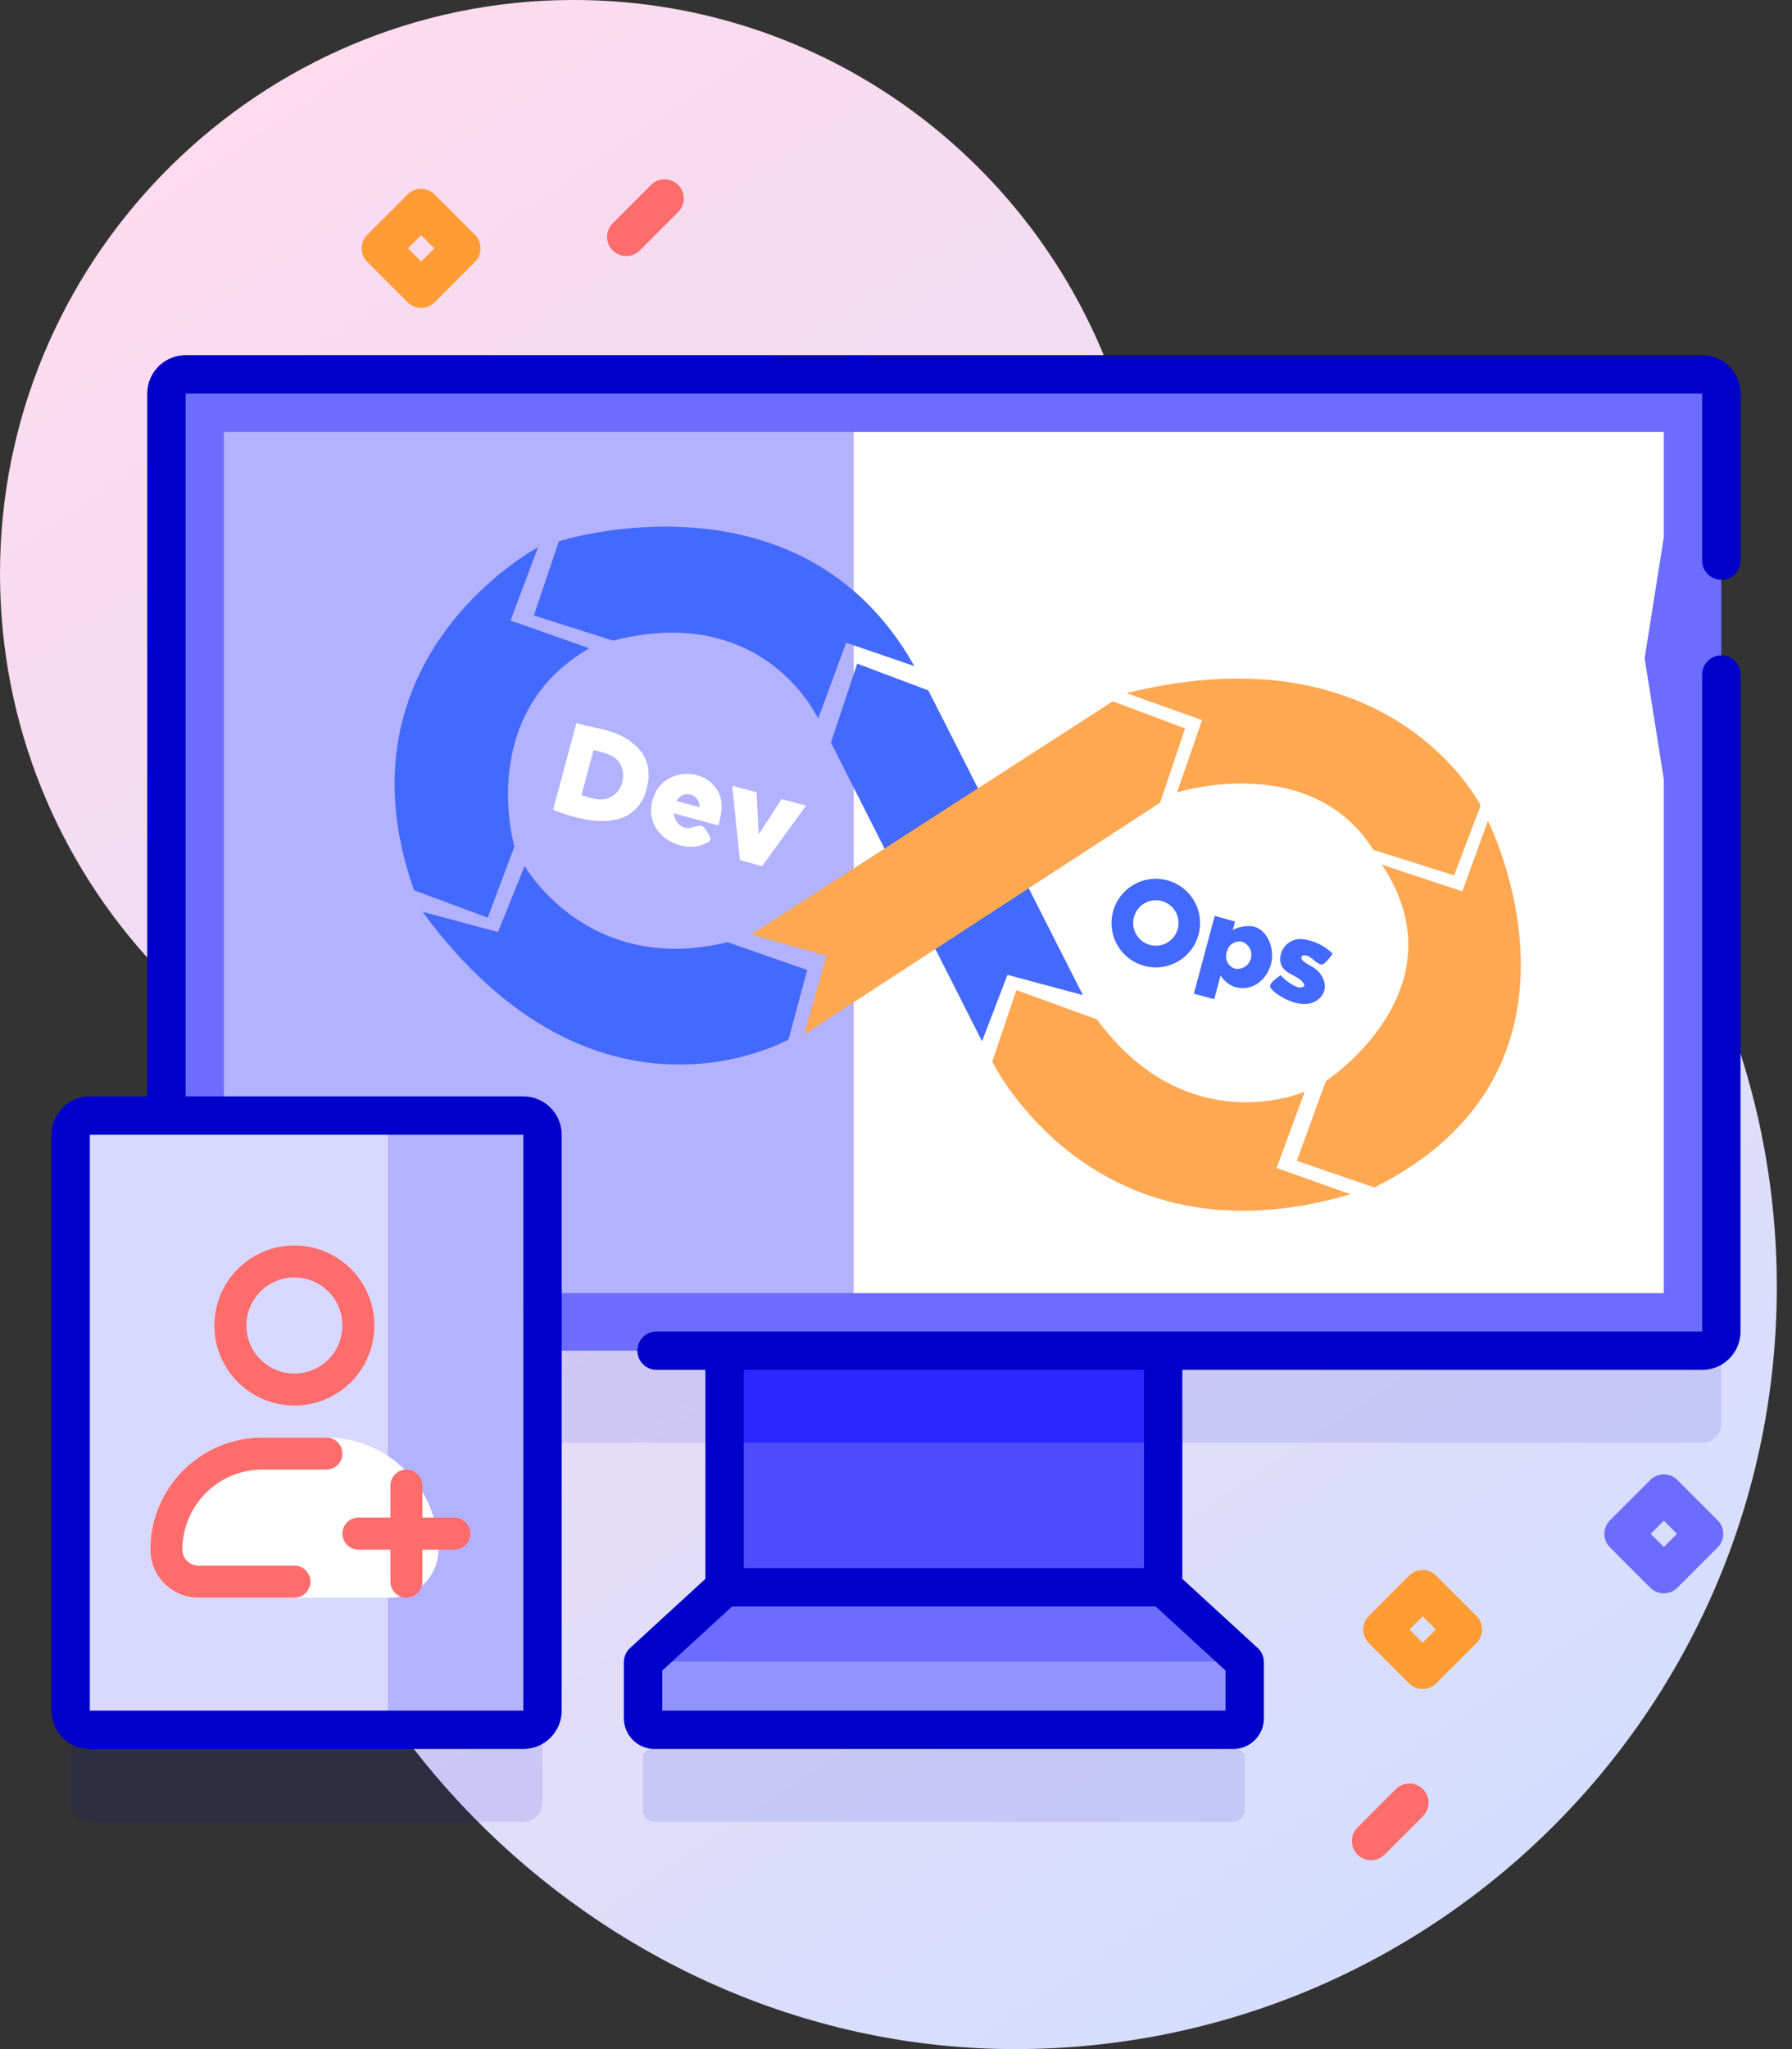
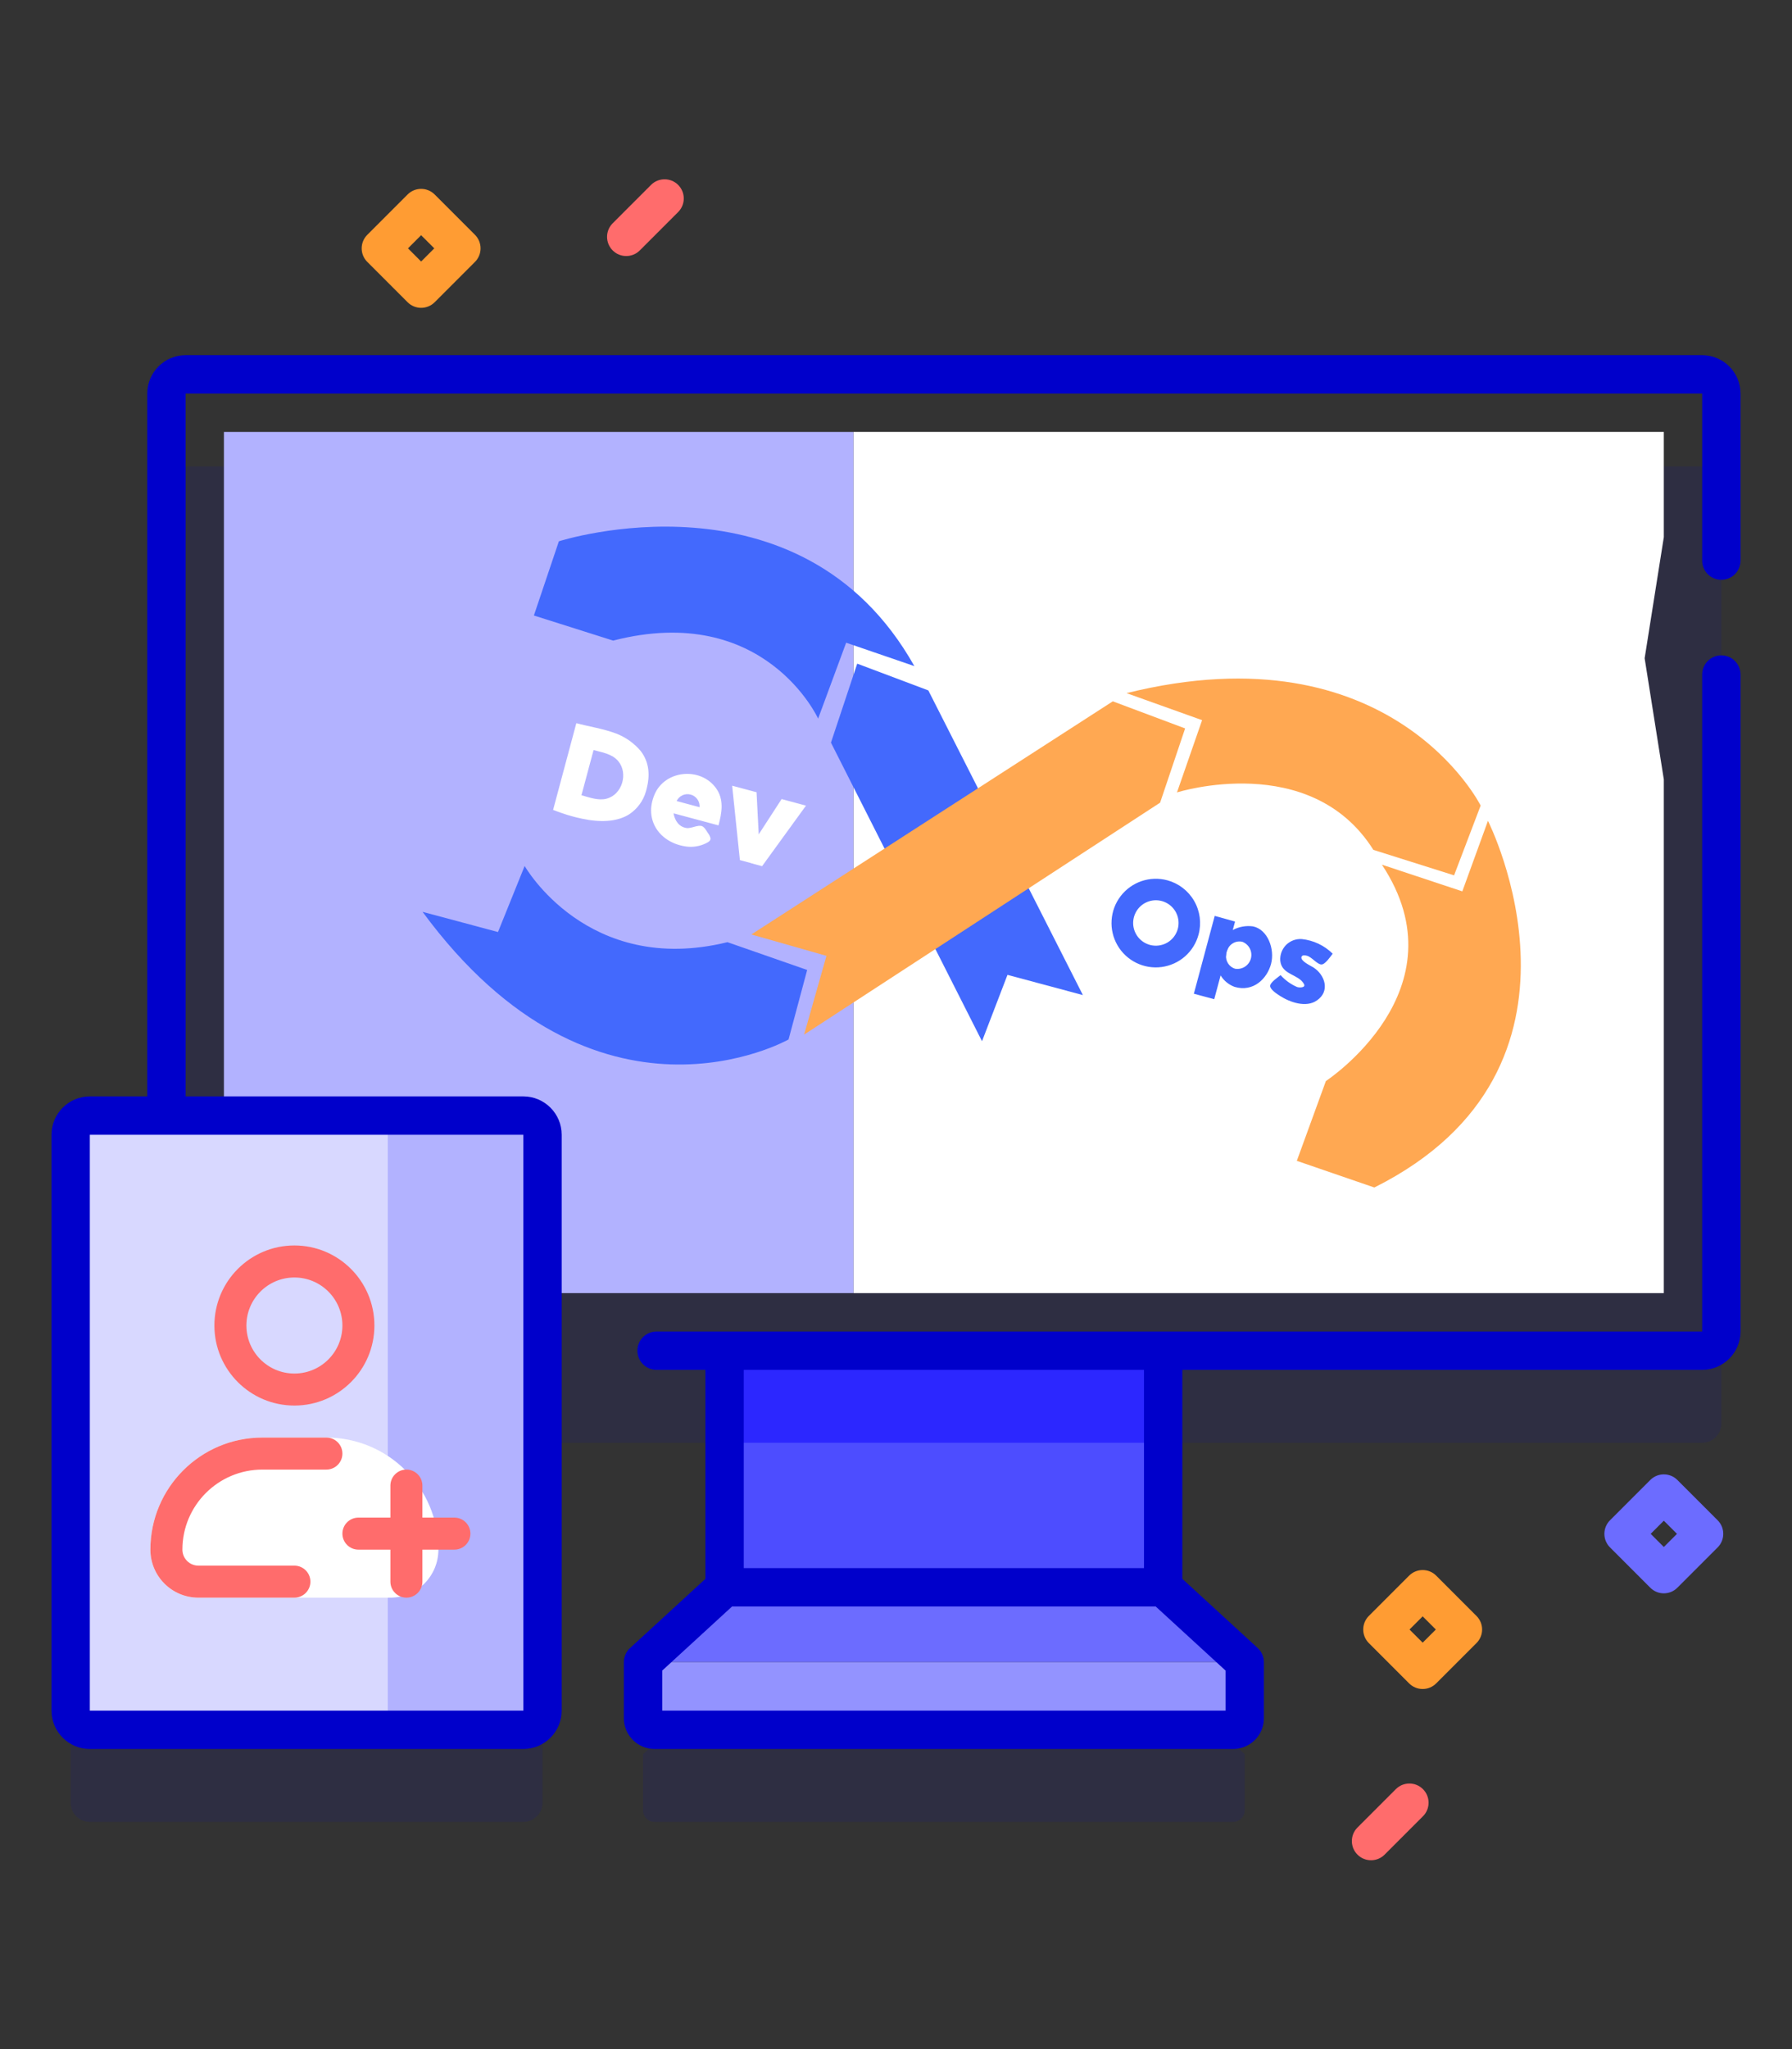
<svg xmlns="http://www.w3.org/2000/svg" width="70" height="80" viewBox="0 0 70 80" fill="none">
  <rect x="0" y="0" width="70" height="80" fill="#333333" stroke="none" />
-   <path d="M43.153 13.961C39.804 5.732 31.704 -0.058 22.258 0C10.207 0.075 0.299 9.795 0.007 21.842C-0.137 27.786 2.035 33.22 5.684 37.308C8.593 40.567 10.053 44.859 9.906 49.225C9.886 49.805 9.883 50.39 9.898 50.978C10.283 66.822 23.818 80.01 39.666 80C56.093 79.99 69.407 66.67 69.407 50.241C69.407 38.198 62.253 27.827 51.964 23.144C47.953 21.318 44.813 18.043 43.153 13.961Z" fill="url(#paint0_linear_906_940)" />
  <path opacity="0.1" d="M66.491 18.21H7.25C6.836 18.21 6.501 18.546 6.501 18.959V47.149H3.509C3.095 47.149 2.76 47.484 2.76 47.898V70.38C2.76 70.794 3.095 71.129 3.509 71.129H20.443C20.856 71.129 21.192 70.794 21.192 70.38V56.328H28.305V65.565L28.309 65.566H28.304L25.119 68.487V70.68C25.119 70.928 25.321 71.129 25.569 71.129H48.172C48.42 71.129 48.622 70.928 48.622 70.68V68.487L45.437 65.566V56.328H66.491C66.905 56.328 67.24 55.993 67.24 55.579V18.959C67.24 18.546 66.905 18.21 66.491 18.21Z" fill="#0000CB" />
  <path d="M28.305 52.733H45.437V61.97H28.305V52.733Z" fill="#4D4DFF" />
  <path d="M28.305 52.733H45.437V56.328H28.305V52.733Z" fill="#2C27FF" />
  <path d="M45.437 61.971H28.305L25.119 64.892H48.621L45.437 61.971Z" fill="#6C6CFF" />
  <path d="M48.172 67.534H25.569C25.321 67.534 25.119 67.333 25.119 67.085V64.892H48.622V67.085C48.621 67.333 48.42 67.534 48.172 67.534Z" fill="#9393FF" />
-   <path d="M66.491 52.733H7.25C6.836 52.733 6.501 52.397 6.501 51.984V15.364C6.501 14.95 6.836 14.615 7.25 14.615H66.491C66.905 14.615 67.24 14.95 67.24 15.364V51.984C67.24 52.398 66.905 52.733 66.491 52.733Z" fill="#6C6CFF" />
  <path d="M8.747 16.863H33.341V50.485H8.747V16.863Z" fill="#B2B2FF" />
  <path d="M33.342 16.862V50.486H64.993V30.43L64.244 25.7L64.993 20.97V16.862H33.342Z" fill="white" />
  <path d="M46.564 36.332H42.23C41.817 36.332 41.481 35.997 41.481 35.583C41.481 35.169 41.817 34.834 42.23 34.834H46.564C46.977 34.834 47.313 35.169 47.313 35.583C47.313 35.997 46.977 36.332 46.564 36.332Z" fill="white" />
  <path d="M20.443 67.534H3.509C3.095 67.534 2.76 67.198 2.76 66.785V44.303C2.76 43.889 3.095 43.553 3.509 43.553H20.443C20.856 43.553 21.192 43.889 21.192 44.303V66.785C21.192 67.198 20.856 67.534 20.443 67.534Z" fill="#D8D8FF" />
  <path d="M20.443 43.553H15.148V67.534H20.443C20.856 67.534 21.192 67.198 21.192 66.785V44.303C21.192 43.889 20.856 43.553 20.443 43.553Z" fill="#B2B2FF" />
  <path d="M67.24 25.586C66.827 25.586 66.491 25.921 66.491 26.335V51.984H25.648C25.234 51.984 24.898 52.319 24.898 52.733C24.898 53.147 25.234 53.482 25.648 53.482H27.555V61.641L24.613 64.34C24.458 64.481 24.37 64.682 24.37 64.892V67.085C24.37 67.745 24.908 68.283 25.569 68.283H48.172C48.833 68.283 49.371 67.745 49.371 67.085V64.892C49.371 64.682 49.282 64.481 49.128 64.34L46.185 61.641V53.482H66.491C67.317 53.482 67.989 52.81 67.989 51.984V26.335C67.989 25.921 67.654 25.586 67.24 25.586ZM47.873 66.785H25.869V65.221L28.596 62.72H45.145L47.873 65.221L47.873 66.785ZM44.687 61.221H29.053V53.482H44.687V61.221Z" fill="#0000CB" />
  <path d="M66.491 13.866H7.25C6.424 13.866 5.752 14.538 5.752 15.364V42.805H3.509C2.683 42.805 2.011 43.477 2.011 44.303V66.785C2.011 67.611 2.683 68.283 3.509 68.283H20.443C21.269 68.283 21.941 67.611 21.941 66.785V44.303C21.941 43.477 21.269 42.805 20.443 42.805H7.25V15.364H66.491V21.888C66.491 22.302 66.826 22.637 67.24 22.637C67.654 22.637 67.989 22.302 67.989 21.888V15.364C67.989 14.538 67.317 13.866 66.491 13.866ZM20.444 66.785H3.509V44.303H20.443L20.444 66.785Z" fill="#0000CB" />
  <path d="M55.573 65.941C55.381 65.941 55.189 65.868 55.043 65.721L53.47 64.148C53.178 63.856 53.178 63.382 53.47 63.089L55.043 61.516C55.336 61.224 55.81 61.224 56.102 61.516L57.675 63.089C57.968 63.382 57.968 63.856 57.675 64.148L56.102 65.721C55.956 65.868 55.764 65.941 55.573 65.941ZM55.059 63.619L55.573 64.132L56.087 63.619L55.573 63.105L55.059 63.619Z" fill="#FF9C33" />
  <path d="M64.993 62.206C64.802 62.206 64.61 62.133 64.464 61.986L62.891 60.413C62.598 60.121 62.598 59.647 62.891 59.354L64.464 57.781C64.756 57.489 65.231 57.489 65.523 57.781L67.096 59.354C67.388 59.647 67.388 60.121 67.096 60.413L65.523 61.986C65.377 62.133 65.185 62.206 64.993 62.206ZM64.48 59.884L64.993 60.397L65.507 59.884L64.993 59.37L64.48 59.884Z" fill="#6C6CFF" />
  <path d="M16.45 12.018C16.259 12.018 16.067 11.945 15.921 11.799L14.348 10.226C14.055 9.934 14.055 9.459 14.348 9.167L15.921 7.594C16.213 7.301 16.687 7.301 16.98 7.594L18.553 9.167C18.845 9.459 18.845 9.934 18.553 10.226L16.98 11.799C16.834 11.945 16.642 12.018 16.45 12.018ZM15.937 9.696L16.45 10.21L16.964 9.696L16.45 9.183L15.937 9.696Z" fill="#FF9C33" />
  <path d="M24.462 9.996C24.271 9.996 24.079 9.923 23.933 9.777C23.64 9.484 23.64 9.01 23.933 8.717L25.431 7.219C25.723 6.927 26.198 6.927 26.49 7.219C26.783 7.512 26.783 7.986 26.49 8.279L24.992 9.777C24.846 9.923 24.654 9.996 24.462 9.996Z" fill="#FF6C6C" />
  <path d="M53.556 72.627C53.365 72.627 53.173 72.554 53.027 72.408C52.734 72.116 52.734 71.641 53.027 71.349L54.525 69.851C54.817 69.558 55.292 69.558 55.584 69.851C55.877 70.143 55.877 70.618 55.584 70.91L54.086 72.408C53.94 72.554 53.748 72.627 53.556 72.627Z" fill="#FF6C6C" />
  <path d="M28.416 36.784L31.53 37.869L30.803 40.582C30.803 40.582 23.301 44.838 16.506 35.599L19.453 36.388L20.494 33.809C20.494 33.809 22.943 38.125 28.416 36.784Z" fill="#4369FD" />
-   <path d="M21.017 21.365C21.017 21.365 12.951 25.646 16.174 34.757L19.05 35.829L20.095 33.051C20.095 33.051 18.574 27.88 23.017 25.311L19.941 24.226L21.017 21.365Z" fill="#4369FD" />
  <path d="M21.831 21.133C21.831 21.133 31.275 18.099 35.717 26.006L33.053 25.092L31.958 28.055C31.958 28.055 29.873 23.488 23.951 25.01L20.855 24.03L21.831 21.133Z" fill="#4369FD" />
  <path d="M32.459 28.994L33.485 25.91L36.263 26.955L42.301 38.85L39.355 38.06L38.36 40.651L32.459 28.994Z" fill="#4369FD" />
  <path d="M29.349 36.483L43.469 27.381L46.294 28.439L45.317 31.337L31.41 40.393L32.283 37.318L29.349 36.483Z" fill="#FFA852" />
  <path d="M44.006 27.061L46.957 28.116L45.976 30.937C45.976 30.937 51.193 29.288 53.647 33.18L56.8 34.175L57.838 31.45C57.838 31.45 54.358 24.493 44.006 27.061Z" fill="#FFA852" />
  <path d="M53.981 33.758L57.122 34.8L58.123 32.047C58.123 32.047 63.02 41.695 53.685 46.362L50.657 45.321L51.792 42.206C51.792 42.206 57.22 38.649 53.981 33.758Z" fill="#FFA852" />
-   <path d="M42.849 39.799L39.702 38.655L38.76 41.449C38.76 41.449 42.711 49.577 52.751 46.626L49.867 45.598L50.966 42.621C50.966 42.621 46.406 44.625 42.849 39.799Z" fill="#FFA852" />
  <path d="M48.244 35.979L47.959 37.042C47.938 37.081 47.922 37.123 47.911 37.165C47.9 37.208 47.893 37.252 47.891 37.296L47.431 39.01L46.635 38.797L47.45 35.758L48.244 35.979Z" fill="#4369FD" />
  <path d="M48.944 36.167C48.673 36.13 48.397 36.18 48.155 36.309C47.994 36.376 47.849 36.477 47.729 36.603C47.609 36.73 47.517 36.881 47.458 37.045C47.423 37.224 47.424 37.408 47.462 37.586C47.501 37.764 47.575 37.933 47.68 38.082C47.806 38.288 47.999 38.446 48.226 38.529C48.961 38.746 49.496 38.207 49.65 37.634C49.803 37.061 49.526 36.287 48.944 36.167ZM48.242 37.82C48.133 37.786 48.039 37.715 47.976 37.621C47.913 37.526 47.883 37.412 47.893 37.298C47.895 37.254 47.902 37.21 47.914 37.167C47.925 37.125 47.941 37.084 47.961 37.045C48.01 36.941 48.092 36.858 48.194 36.807C48.296 36.757 48.413 36.743 48.524 36.767C48.652 36.815 48.758 36.908 48.82 37.029C48.883 37.15 48.898 37.291 48.863 37.422C48.827 37.554 48.744 37.668 48.629 37.742C48.515 37.815 48.376 37.843 48.242 37.82ZM51.309 37.773C51.204 37.705 50.795 37.524 50.838 37.363C50.862 37.272 50.996 37.296 51.059 37.316C51.241 37.365 51.456 37.656 51.619 37.655C51.764 37.657 51.976 37.339 52.058 37.234C51.733 36.912 51.308 36.711 50.853 36.663C50.739 36.655 50.626 36.672 50.519 36.711C50.413 36.751 50.316 36.814 50.236 36.894C50.157 36.975 50.095 37.072 50.056 37.179C50.017 37.286 50.002 37.4 50.011 37.513C50.07 38.064 50.715 38.027 50.933 38.411C51.022 38.572 50.753 38.562 50.67 38.536C50.423 38.429 50.203 38.27 50.023 38.07C49.92 38.156 49.623 38.348 49.615 38.488C49.607 38.627 49.883 38.807 49.998 38.88C50.384 39.13 51.022 39.356 51.443 39.057C51.963 38.702 51.762 38.066 51.309 37.773ZM45.596 34.367C45.266 34.279 44.916 34.29 44.592 34.4C44.268 34.51 43.984 34.714 43.776 34.985C43.567 35.257 43.444 35.584 43.422 35.925C43.399 36.267 43.479 36.607 43.65 36.904C43.821 37.2 44.076 37.439 44.383 37.59C44.69 37.742 45.035 37.799 45.374 37.754C45.713 37.709 46.032 37.565 46.289 37.34C46.546 37.114 46.731 36.817 46.819 36.486C46.938 36.043 46.876 35.571 46.647 35.174C46.417 34.776 46.039 34.486 45.596 34.367ZM44.92 36.891C44.751 36.845 44.599 36.751 44.483 36.618C44.368 36.486 44.294 36.323 44.271 36.149C44.249 35.975 44.278 35.798 44.356 35.641C44.434 35.484 44.556 35.353 44.708 35.266C44.86 35.178 45.035 35.138 45.21 35.149C45.385 35.161 45.552 35.224 45.691 35.331C45.831 35.438 45.935 35.584 45.991 35.75C46.047 35.916 46.053 36.095 46.008 36.264C45.978 36.377 45.925 36.483 45.854 36.575C45.783 36.668 45.694 36.745 45.593 36.804C45.492 36.862 45.38 36.899 45.264 36.914C45.149 36.929 45.031 36.921 44.918 36.891L44.92 36.891Z" fill="#4369FD" />
  <path d="M29.553 30.93L28.6 30.675L28.902 33.579L29.336 33.696L29.637 32.573L29.553 30.93ZM30.532 31.197L31.484 31.453L29.769 33.817L29.335 33.7L29.636 32.577L30.532 31.197ZM25.027 29.32C24.767 29.012 24.433 28.776 24.055 28.633C23.555 28.447 22.988 28.362 22.513 28.234L21.605 31.621L21.628 31.627C21.716 31.662 21.805 31.696 21.896 31.727C22.253 31.855 22.621 31.95 22.995 32.011C23.714 32.121 24.222 32.014 24.576 31.793C24.894 31.584 25.125 31.269 25.23 30.904L25.252 30.823L25.263 30.78C25.386 30.297 25.378 29.776 25.027 29.32ZM23.698 31.182C23.368 31.266 23.029 31.133 22.713 31.048L23.186 29.284C23.521 29.374 23.911 29.431 24.151 29.717C24.548 30.193 24.305 31.025 23.694 31.181L23.698 31.182ZM27.656 32.526C27.596 32.44 27.527 32.302 27.427 32.256C27.266 32.188 26.998 32.358 26.808 32.326C26.511 32.278 26.357 32.023 26.31 31.753L28.066 32.224C28.197 31.738 28.293 31.215 27.968 30.769C27.366 29.934 25.977 30.06 25.57 31.014C25.138 32.019 25.779 32.913 26.815 33.051C27.073 33.083 27.334 33.04 27.568 32.927C27.653 32.885 27.776 32.828 27.752 32.716C27.732 32.647 27.7 32.583 27.656 32.526ZM27.327 31.514L26.43 31.274C26.478 31.174 26.558 31.095 26.659 31.048C26.759 31.002 26.872 30.993 26.978 31.021C27.085 31.05 27.178 31.115 27.242 31.205C27.305 31.295 27.335 31.404 27.327 31.514Z" fill="white" />
  <path fill-rule="evenodd" clip-rule="evenodd" d="M5.875 60.5C5.875 58.084 7.834 56.125 10.25 56.125H12.75C15.166 56.125 17.125 58.084 17.125 60.5C17.125 61.536 16.286 62.375 15.25 62.375H7.75C6.714 62.375 5.875 61.536 5.875 60.5Z" fill="white" />
  <path fill-rule="evenodd" clip-rule="evenodd" d="M11.5 49.875C10.464 49.875 9.625 50.715 9.625 51.75C9.625 52.785 10.464 53.625 11.5 53.625C12.536 53.625 13.375 52.785 13.375 51.75C13.375 50.715 12.536 49.875 11.5 49.875ZM8.375 51.75C8.375 50.024 9.774 48.625 11.5 48.625C13.226 48.625 14.625 50.024 14.625 51.75C14.625 53.476 13.226 54.875 11.5 54.875C9.774 54.875 8.375 53.476 8.375 51.75ZM5.875 60.5C5.875 58.084 7.834 56.125 10.25 56.125H12.75C13.095 56.125 13.375 56.405 13.375 56.75C13.375 57.095 13.095 57.375 12.75 57.375H10.25C8.524 57.375 7.125 58.774 7.125 60.5C7.125 60.845 7.405 61.125 7.75 61.125H11.5C11.845 61.125 12.125 61.405 12.125 61.75C12.125 62.095 11.845 62.375 11.5 62.375H7.75C6.714 62.375 5.875 61.536 5.875 60.5ZM15.875 57.375C16.22 57.375 16.5 57.655 16.5 58V59.25H17.75C18.095 59.25 18.375 59.53 18.375 59.875C18.375 60.22 18.095 60.5 17.75 60.5H16.5V61.75C16.5 62.095 16.22 62.375 15.875 62.375C15.53 62.375 15.25 62.095 15.25 61.75V60.5H14C13.655 60.5 13.375 60.22 13.375 59.875C13.375 59.53 13.655 59.25 14 59.25H15.25V58C15.25 57.655 15.53 57.375 15.875 57.375Z" fill="#FF6C6C" />
  <defs>
    <linearGradient id="paint0_linear_906_940" x1="5.424" y1="-0.969" x2="59.096" y2="79.155" gradientUnits="userSpaceOnUse">
      <stop offset="0.049" stop-color="#FFDBED" />
      <stop offset="0.999" stop-color="#D2DEFF" />
    </linearGradient>
  </defs>
</svg>